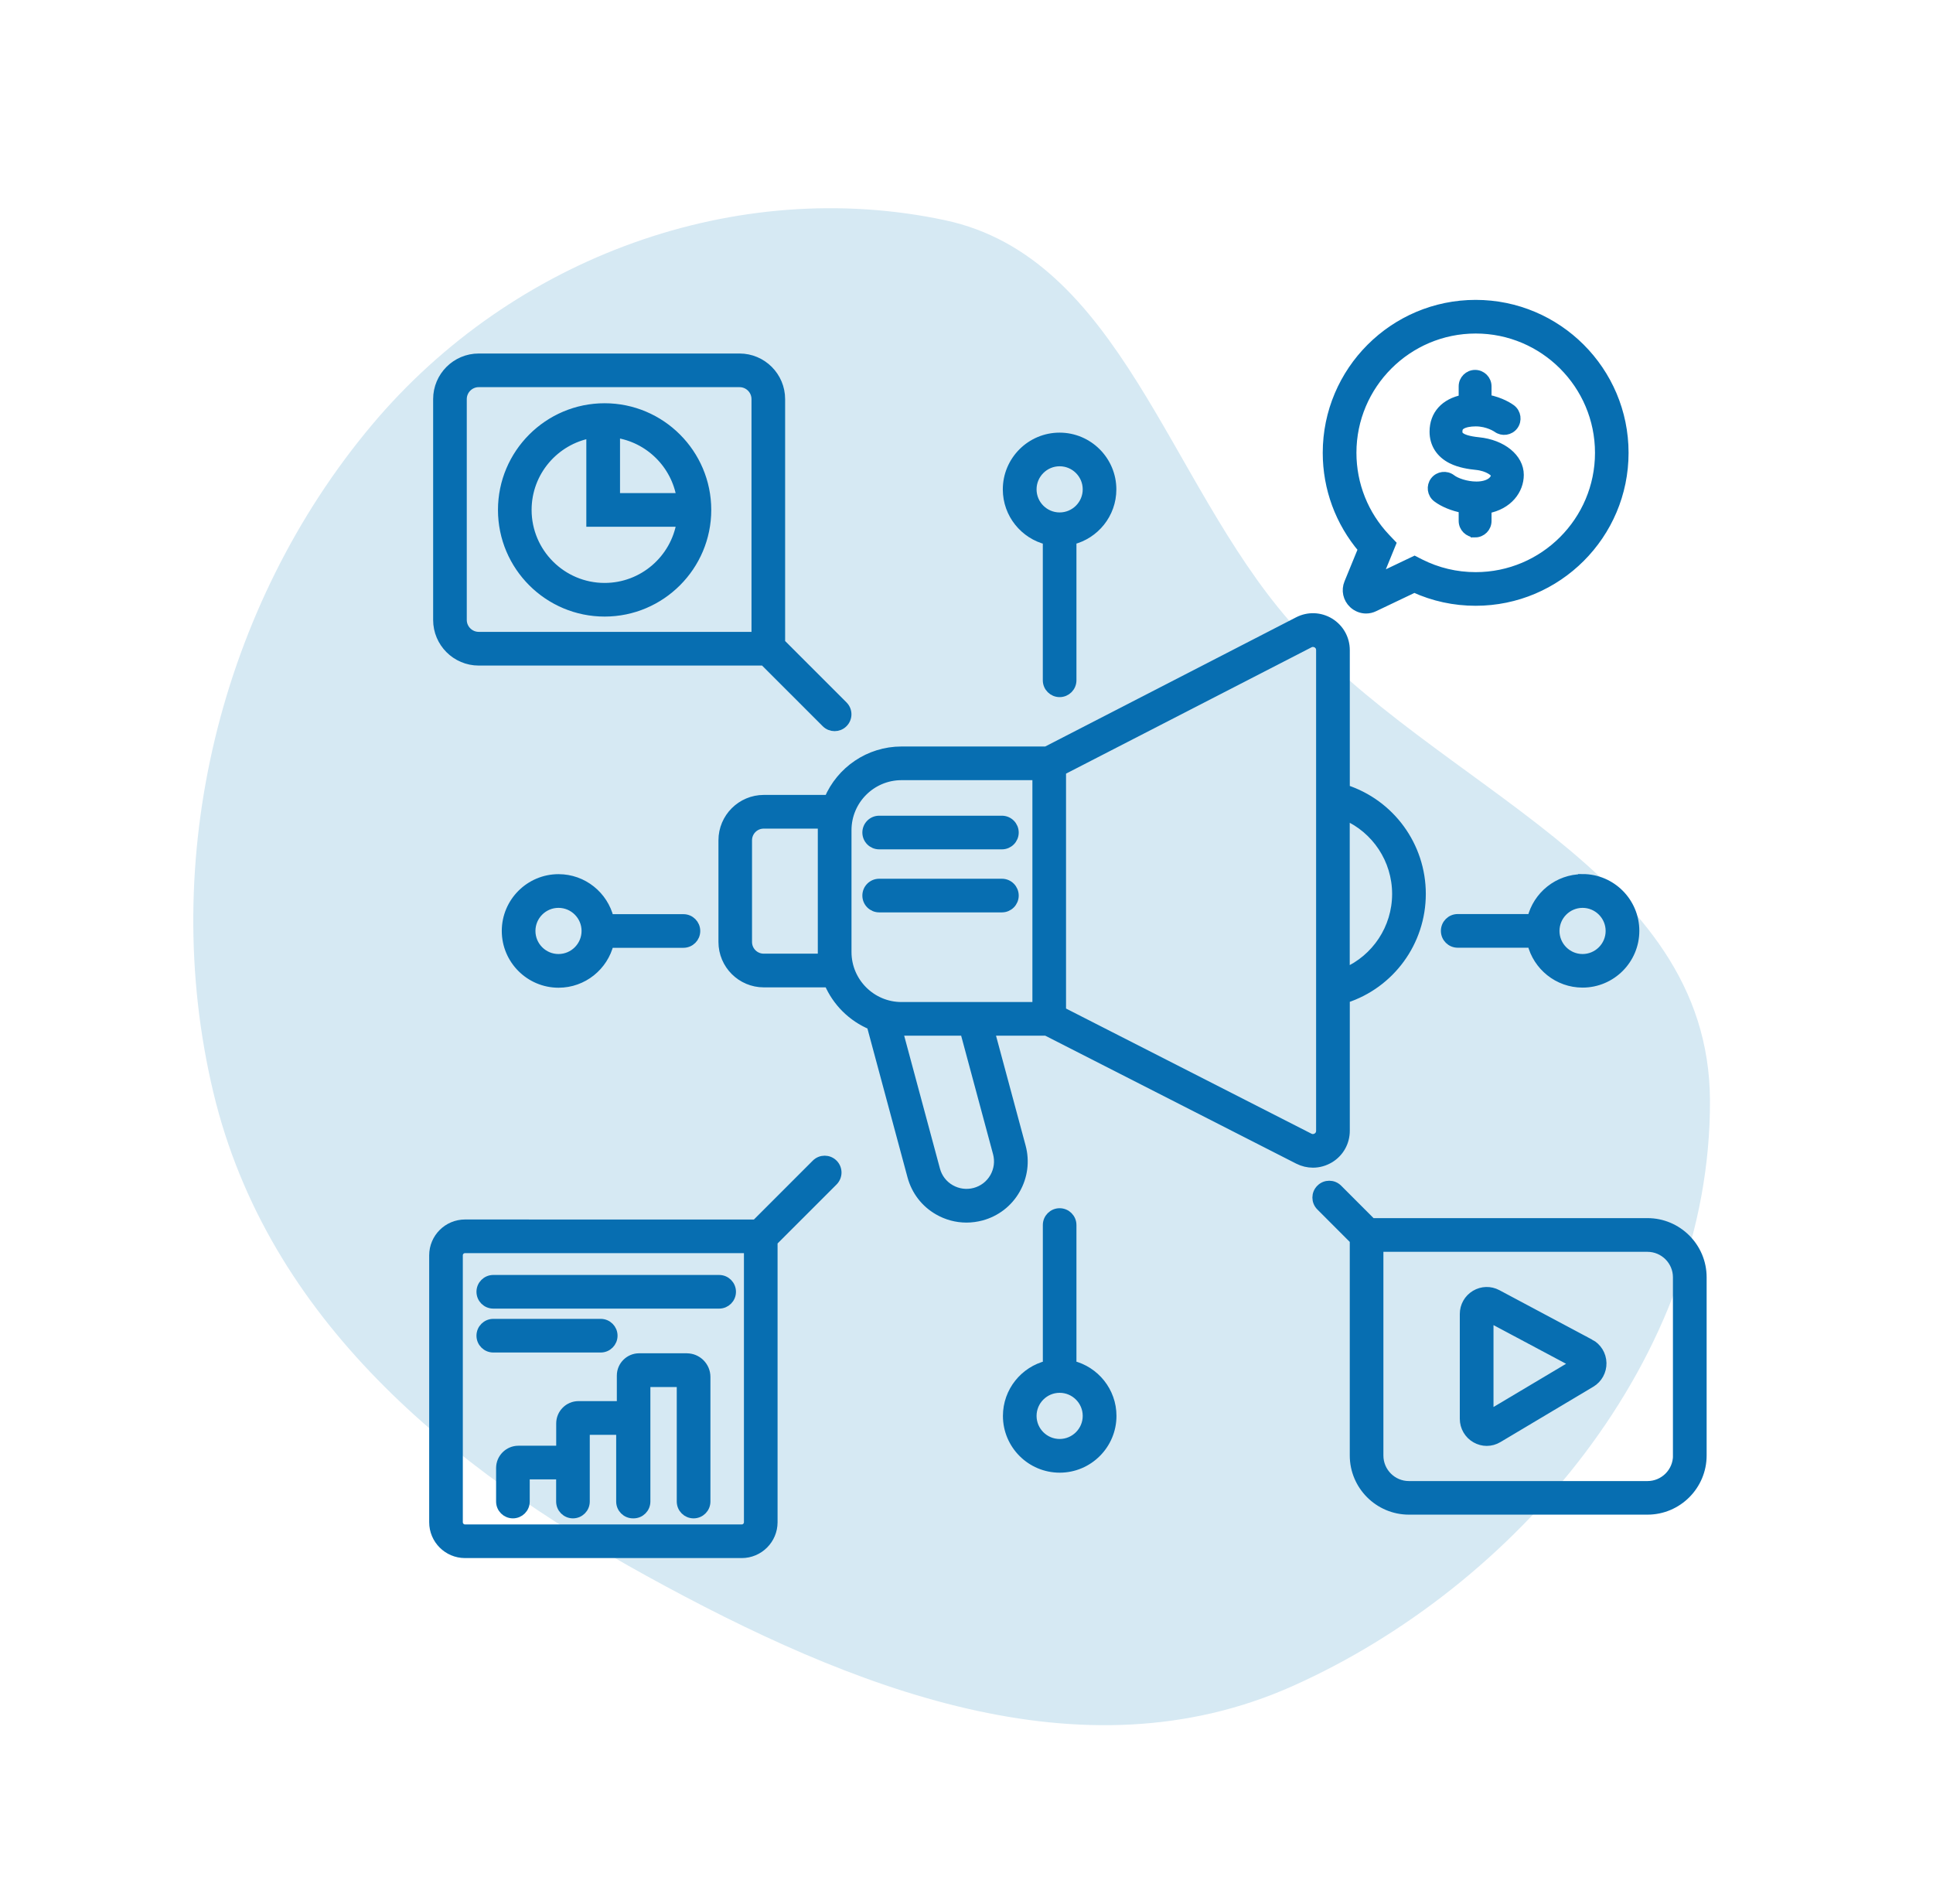
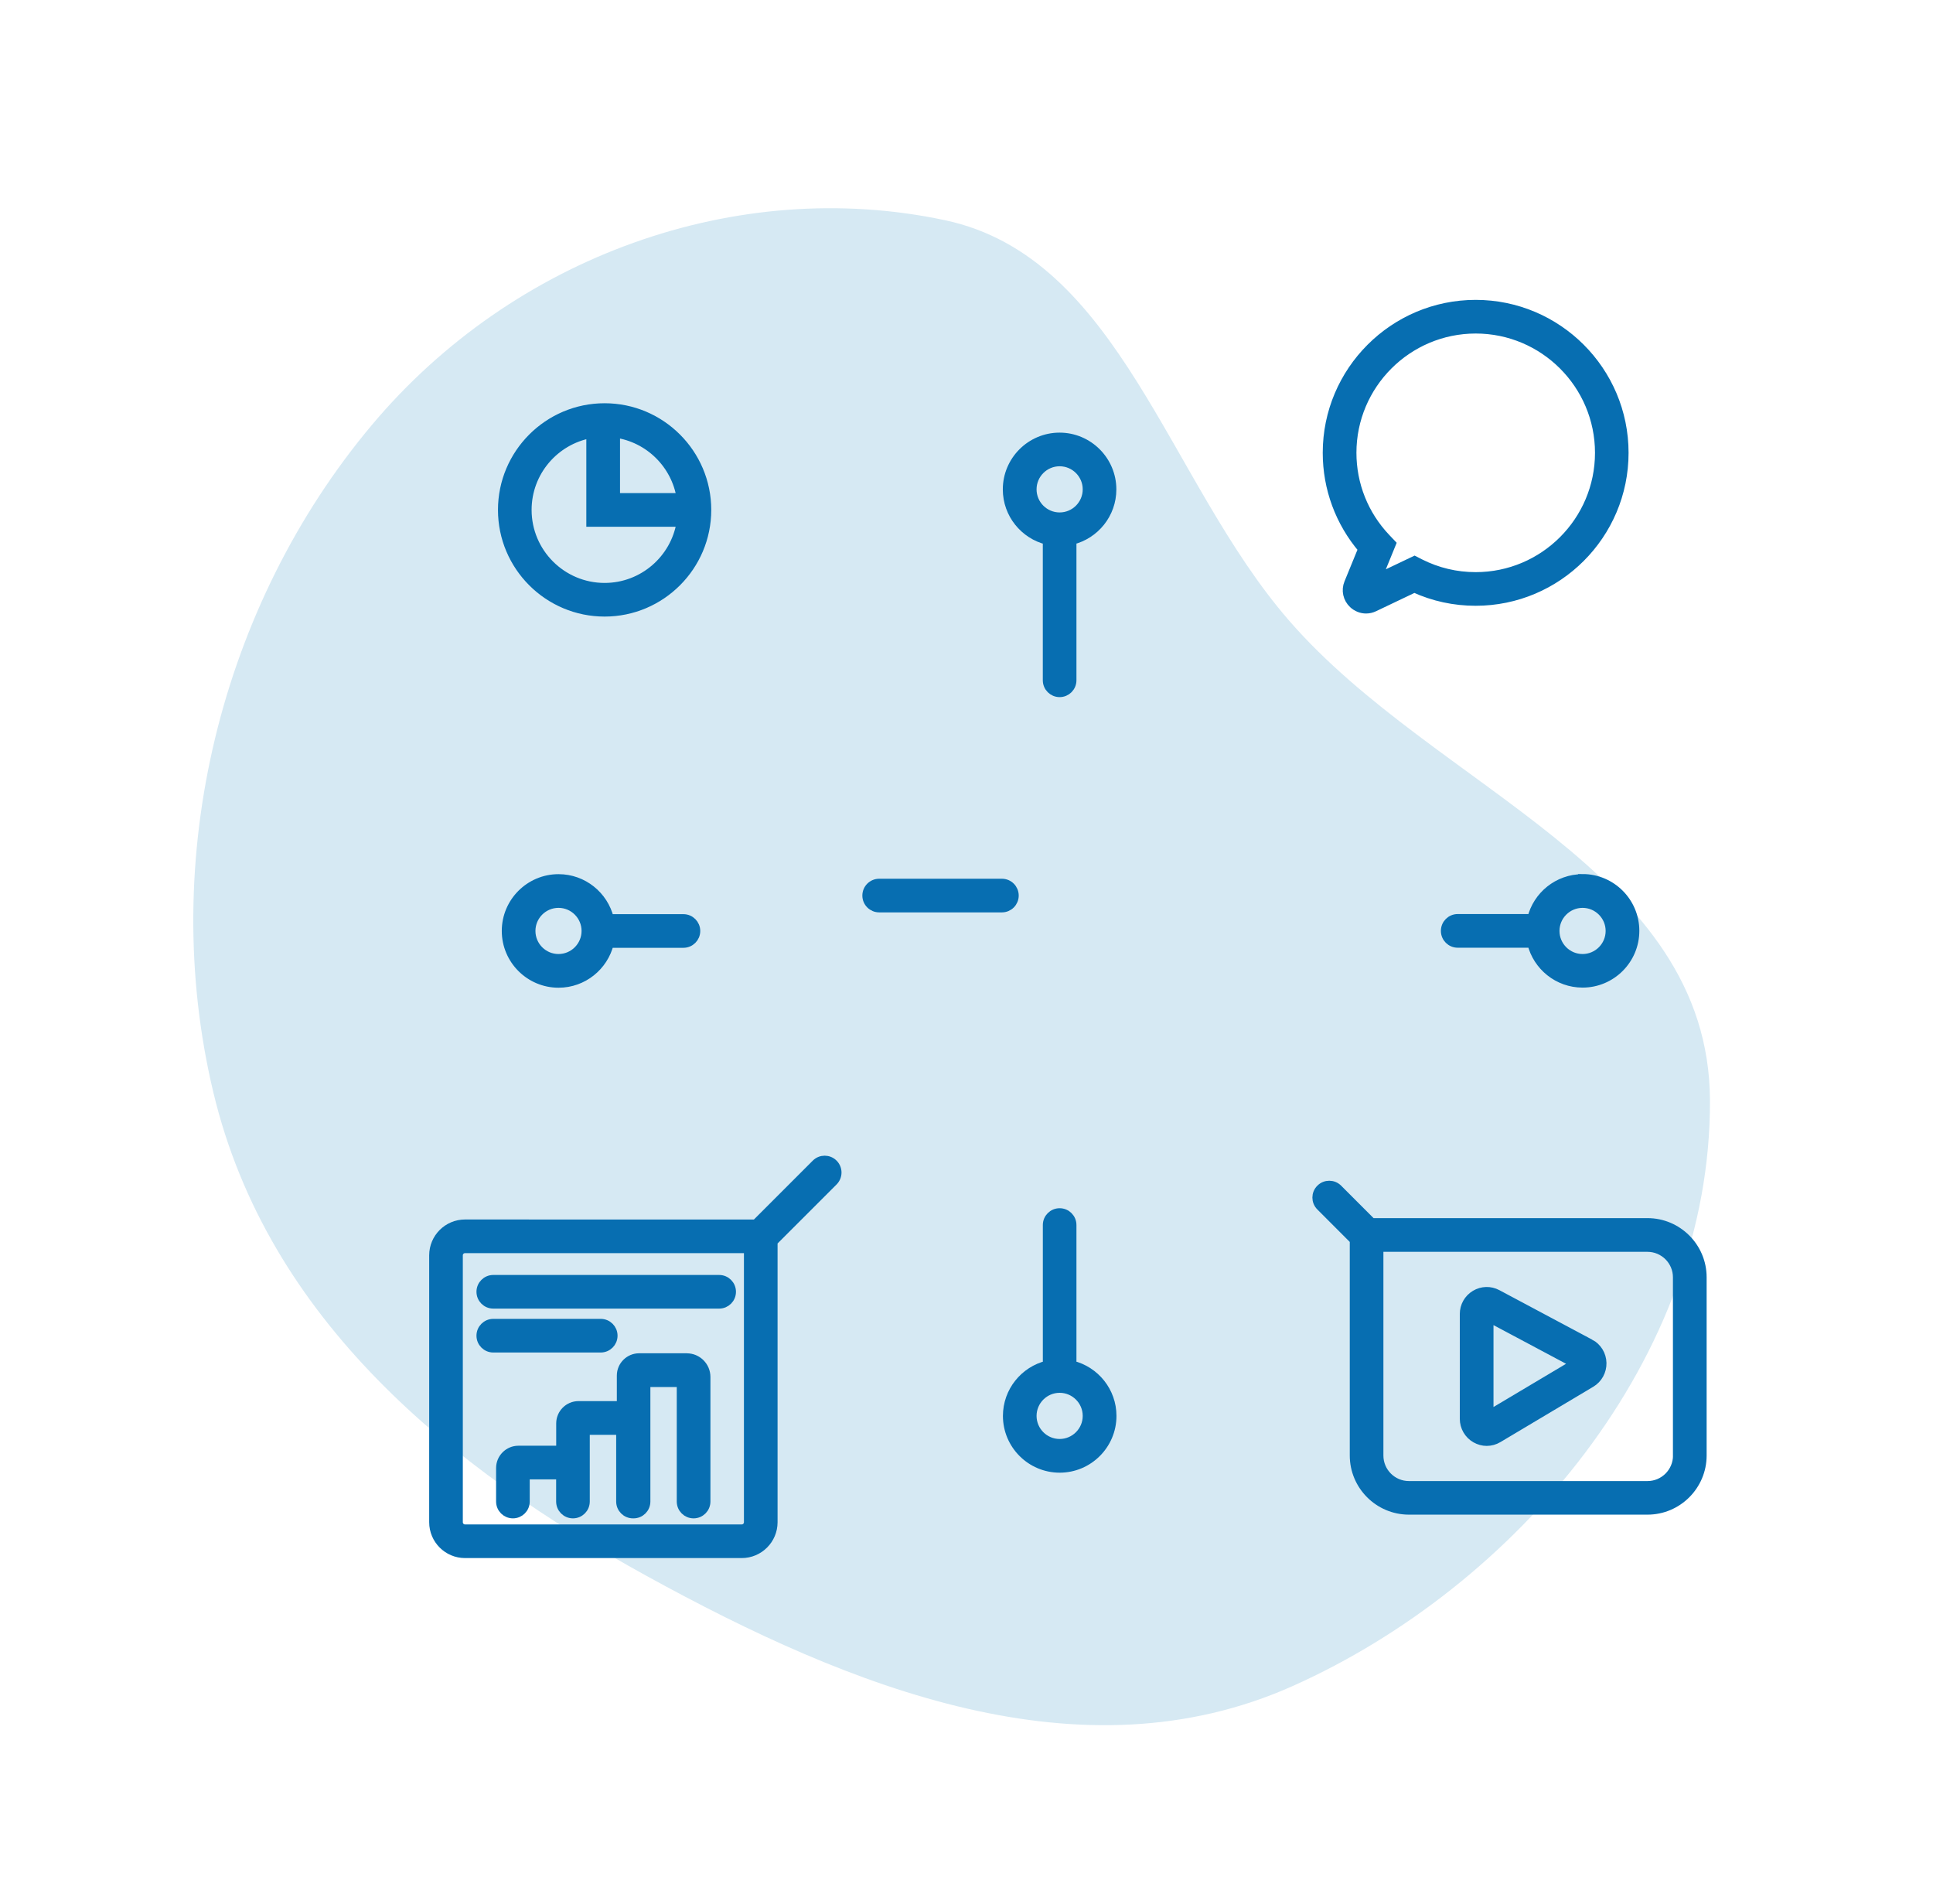
<svg xmlns="http://www.w3.org/2000/svg" width="65" height="64" viewBox="0 0 65 64" fill="none">
  <path fill-rule="evenodd" clip-rule="evenodd" d="M31.779 7.404C37.66 8.657 39.265 16.168 43.347 20.864C48.285 26.546 57.472 29.241 57.5 36.997C57.531 45.673 50.965 53.331 43.476 56.681C36.358 59.864 28.609 56.757 21.748 52.985C15.178 49.373 9.003 44.376 7.174 36.725C5.295 28.861 7.43 20.334 12.501 14.292C17.26 8.62 24.788 5.914 31.779 7.404Z" fill="#D6E9F3" />
-   <path d="M29.148 27.99C29.148 28.219 29.334 28.405 29.564 28.405H33.691C33.92 28.405 34.106 28.219 34.106 27.99C34.106 27.76 33.92 27.574 33.691 27.574H29.564C29.334 27.574 29.148 27.76 29.148 27.99Z" fill="#076EB1" stroke="#076EB1" stroke-width="0.3" />
  <path d="M33.691 29.693H29.564C29.334 29.693 29.148 29.879 29.148 30.109C29.148 30.338 29.334 30.524 29.564 30.524H33.691C33.92 30.524 34.106 30.338 34.106 30.109C34.106 29.879 33.92 29.693 33.691 29.693Z" fill="#076EB1" stroke="#076EB1" stroke-width="0.3" />
  <path d="M35.216 18.162V22.871C35.216 23.101 35.402 23.287 35.632 23.287C35.861 23.287 36.047 23.101 36.047 22.871V18.162C36.816 17.974 37.389 17.28 37.389 16.454C37.389 15.485 36.6 14.695 35.63 14.695C34.66 14.695 33.871 15.485 33.871 16.454C33.871 17.28 34.444 17.974 35.212 18.162H35.216ZM35.632 15.526C36.142 15.526 36.558 15.942 36.558 16.452C36.558 16.963 36.142 17.378 35.632 17.378C35.121 17.378 34.706 16.963 34.706 16.452C34.706 15.942 35.121 15.526 35.632 15.526Z" fill="#076EB1" stroke="#076EB1" stroke-width="0.3" />
  <path d="M36.047 45.894V41.185C36.047 40.956 35.862 40.77 35.632 40.77C35.402 40.77 35.217 40.956 35.217 41.185V45.894C34.448 46.082 33.875 46.777 33.875 47.602C33.875 48.572 34.664 49.361 35.634 49.361C36.603 49.361 37.393 48.572 37.393 47.602C37.393 46.777 36.82 46.082 36.051 45.894H36.047ZM35.632 48.528C35.122 48.528 34.706 48.112 34.706 47.602C34.706 47.092 35.122 46.676 35.632 46.676C36.142 46.676 36.558 47.092 36.558 47.602C36.558 48.112 36.142 48.528 35.632 48.528Z" fill="#076EB1" stroke="#076EB1" stroke-width="0.3" />
  <path d="M53.216 29.539C52.391 29.539 51.696 30.112 51.508 30.88H49.017C48.788 30.88 48.602 31.066 48.602 31.296C48.602 31.526 48.788 31.712 49.017 31.712H51.508C51.696 32.48 52.391 33.053 53.216 33.053C54.186 33.053 54.975 32.264 54.975 31.294C54.975 30.325 54.186 29.535 53.216 29.535V29.539ZM53.216 32.224C52.706 32.224 52.29 31.808 52.29 31.298C52.29 30.788 52.706 30.372 53.216 30.372C53.726 30.372 54.142 30.788 54.142 31.298C54.142 31.808 53.726 32.224 53.216 32.224Z" fill="#076EB1" stroke="#076EB1" stroke-width="0.3" />
  <path d="M20.49 30.881C20.302 30.112 19.608 29.539 18.782 29.539C17.813 29.539 17.023 30.328 17.023 31.298C17.023 32.267 17.813 33.057 18.782 33.057C19.608 33.057 20.302 32.484 20.49 31.715H22.981C23.211 31.715 23.397 31.529 23.397 31.3C23.397 31.07 23.211 30.884 22.981 30.884H20.49V30.881ZM18.78 32.224C18.27 32.224 17.855 31.808 17.855 31.298C17.855 30.788 18.27 30.372 18.78 30.372C19.291 30.372 19.706 30.788 19.706 31.298C19.706 31.808 19.291 32.224 18.78 32.224Z" fill="#076EB1" stroke="#076EB1" stroke-width="0.3" />
  <path d="M45.35 19.602C45.249 19.846 45.31 20.121 45.502 20.302C45.623 20.415 45.779 20.476 45.936 20.476C46.029 20.476 46.122 20.455 46.209 20.413L47.558 19.77C48.207 20.066 48.902 20.216 49.621 20.216C52.374 20.216 54.613 17.977 54.613 15.224C54.613 12.471 52.374 10.232 49.621 10.232C46.868 10.232 44.629 12.471 44.629 15.224C44.629 16.416 45.05 17.554 45.819 18.457L45.35 19.602ZM45.462 15.224C45.462 12.93 47.329 11.063 49.623 11.063C51.917 11.063 53.784 12.93 53.784 15.224C53.784 17.518 51.917 19.385 49.623 19.385C48.964 19.385 48.334 19.235 47.748 18.939L47.566 18.846L46.316 19.442L46.79 18.281L46.604 18.085C45.868 17.309 45.462 16.292 45.462 15.222L45.462 15.224Z" fill="#076EB1" stroke="#076EB1" stroke-width="0.3" />
  <path d="M55.399 41.103H46.126L44.992 39.968C44.829 39.805 44.567 39.805 44.404 39.968C44.24 40.131 44.24 40.393 44.404 40.556L45.538 41.691V48.933C45.538 49.946 46.364 50.772 47.377 50.772H55.399C56.413 50.772 57.238 49.946 57.238 48.933V42.941C57.238 41.928 56.412 41.103 55.399 41.103ZM56.407 48.935C56.407 49.491 55.955 49.943 55.399 49.943H47.377C46.821 49.943 46.369 49.491 46.369 48.935V41.936H55.397C55.953 41.936 56.405 42.387 56.405 42.943V48.935L56.407 48.935Z" fill="#076EB1" stroke="#076EB1" stroke-width="0.3" />
  <path d="M53.469 45.171L50.348 43.507C50.113 43.382 49.836 43.389 49.606 43.526C49.377 43.664 49.238 43.907 49.238 44.177V47.7C49.238 47.973 49.384 48.226 49.622 48.361C49.739 48.427 49.866 48.461 49.993 48.461C50.126 48.461 50.259 48.425 50.379 48.353L53.5 46.493C53.735 46.353 53.876 46.097 53.87 45.822C53.864 45.548 53.711 45.298 53.469 45.169L53.469 45.171ZM50.071 47.567V44.3L52.967 45.843L50.071 47.567Z" fill="#076EB1" stroke="#076EB1" stroke-width="0.3" />
  <path d="M23.103 45.647H21.492C21.162 45.647 20.892 45.916 20.892 46.246V47.255H19.452C19.122 47.255 18.853 47.525 18.853 47.855V48.755H17.432C17.102 48.755 16.832 49.024 16.832 49.354V50.481C16.832 50.711 17.018 50.897 17.248 50.897C17.477 50.897 17.663 50.711 17.663 50.481V49.587H18.851V50.481C18.851 50.711 19.037 50.897 19.266 50.897C19.496 50.897 19.682 50.711 19.682 50.481V48.089H20.87V50.481C20.87 50.711 21.056 50.897 21.285 50.897H21.295H21.304C21.534 50.897 21.72 50.711 21.72 50.481V46.481H22.907V50.481C22.907 50.711 23.093 50.897 23.323 50.897C23.553 50.897 23.739 50.711 23.739 50.481V46.292C23.739 45.937 23.45 45.648 23.095 45.648L23.103 45.647Z" fill="#076EB1" stroke="#076EB1" stroke-width="0.3" />
  <path d="M16.587 43.845H24.183C24.412 43.845 24.598 43.659 24.598 43.429C24.598 43.2 24.412 43.014 24.183 43.014H16.587C16.358 43.014 16.172 43.2 16.172 43.429C16.172 43.659 16.358 43.845 16.587 43.845Z" fill="#076EB1" stroke="#076EB1" stroke-width="0.3" />
  <path d="M16.587 45.321H20.2C20.43 45.321 20.616 45.135 20.616 44.906C20.616 44.676 20.43 44.49 20.2 44.49H16.587C16.358 44.49 16.172 44.676 16.172 44.906C16.172 45.135 16.358 45.321 16.587 45.321Z" fill="#076EB1" stroke="#076EB1" stroke-width="0.3" />
  <path d="M27.437 39.126L25.412 41.151L15.637 41.149C15.055 41.149 14.582 41.621 14.582 42.204V51.177C14.582 51.759 15.055 52.232 15.637 52.232H24.942C25.524 52.232 25.997 51.759 25.997 51.177V41.743L28.025 39.715C28.188 39.551 28.188 39.289 28.025 39.126C27.862 38.963 27.6 38.963 27.437 39.126ZM25.166 51.177C25.166 51.3 25.065 51.401 24.942 51.401H15.637C15.514 51.401 15.413 51.3 15.413 51.177V42.204C15.413 42.08 15.514 41.98 15.637 41.98H25.166L25.166 51.177Z" fill="#076EB1" stroke="#076EB1" stroke-width="0.3" />
-   <path d="M16.098 22.226H25.688L27.771 24.309C27.853 24.391 27.959 24.431 28.065 24.431C28.171 24.431 28.278 24.391 28.359 24.309C28.522 24.146 28.522 23.884 28.359 23.721L26.251 21.613V13.418C26.251 12.656 25.631 12.035 24.868 12.035H16.098C15.335 12.035 14.715 12.656 14.715 13.418V20.843C14.715 21.606 15.335 22.226 16.098 22.226ZM15.546 13.418C15.546 13.115 15.793 12.866 16.098 12.866H24.868C25.172 12.866 25.42 13.113 25.42 13.418V21.393H16.099C15.795 21.393 15.546 21.146 15.546 20.841V13.416L15.546 13.418Z" fill="#076EB1" stroke="#076EB1" stroke-width="0.3" />
  <path d="M20.331 20.579C22.226 20.579 23.767 19.037 23.767 17.143C23.767 15.248 22.224 13.707 20.331 13.707C18.435 13.707 16.895 15.25 16.895 17.143C16.895 19.039 18.437 20.579 20.331 20.579ZM22.902 16.728H20.699V14.565C21.826 14.724 22.721 15.608 22.902 16.728ZM19.866 14.58V17.559H22.902C22.703 18.798 21.625 19.748 20.331 19.748C18.894 19.748 17.726 18.579 17.726 17.143C17.726 15.864 18.651 14.8 19.866 14.58Z" fill="#076EB1" stroke="#076EB1" stroke-width="0.3" />
-   <path d="M45.239 38.018V33.574C46.755 33.083 47.795 31.667 47.795 30.053C47.795 28.44 46.755 27.024 45.239 26.531V21.858C45.239 21.475 45.044 21.127 44.718 20.926C44.391 20.727 43.991 20.712 43.651 20.888L35.183 25.247H30.316C29.215 25.247 28.267 25.918 27.862 26.875H25.684C24.927 26.875 24.309 27.491 24.309 28.25V31.669C24.309 32.428 24.925 33.045 25.684 33.045H27.862C28.136 33.688 28.652 34.2 29.297 34.47C29.299 34.483 29.302 34.498 29.306 34.512L30.661 39.543C30.794 40.035 31.109 40.447 31.551 40.699C31.845 40.868 32.169 40.953 32.5 40.953C32.667 40.953 32.834 40.93 32.999 40.887C33.49 40.754 33.902 40.439 34.154 39.997C34.408 39.555 34.475 39.042 34.342 38.549L33.297 34.669H35.183L43.654 38.987C43.812 39.067 43.981 39.107 44.15 39.107C44.347 39.107 44.542 39.052 44.719 38.946C45.045 38.746 45.239 38.399 45.239 38.016L45.239 38.018ZM46.962 30.053C46.962 31.21 46.271 32.237 45.237 32.687V27.421C46.271 27.871 46.962 28.897 46.962 30.055V30.053ZM27.65 32.212H25.681C25.381 32.212 25.138 31.969 25.138 31.669V28.25C25.138 27.951 25.381 27.708 25.681 27.708H27.65V32.212ZM33.538 38.766C33.612 39.043 33.574 39.333 33.432 39.582C33.289 39.83 33.058 40.008 32.779 40.083C32.502 40.157 32.212 40.118 31.963 39.976C31.714 39.834 31.536 39.602 31.462 39.325L30.208 34.667C30.242 34.669 30.278 34.669 30.314 34.669H32.435L33.538 38.766ZM34.866 33.838H30.314C29.305 33.838 28.483 33.016 28.483 32.007V27.91C28.483 26.901 29.305 26.079 30.314 26.079H34.866V33.838ZM44.406 38.018C44.406 38.149 44.321 38.215 44.283 38.238C44.245 38.261 44.146 38.306 44.031 38.248L35.697 33.999V25.918L44.031 21.63C44.146 21.569 44.247 21.617 44.283 21.639C44.321 21.662 44.406 21.729 44.406 21.86V38.02V38.018Z" fill="#076EB1" stroke="#076EB1" stroke-width="0.3" />
-   <path d="M49.603 17.918C49.825 17.918 50.005 17.737 50.005 17.515V17.113C50.718 16.984 51.09 16.472 51.09 15.965C51.09 15.4 50.515 14.929 49.72 14.85C49.026 14.779 49.026 14.593 49.026 14.516C49.026 14.385 49.073 14.328 49.145 14.284C49.252 14.22 49.421 14.185 49.624 14.185C50.041 14.185 50.33 14.385 50.341 14.392C50.517 14.523 50.768 14.487 50.901 14.311C51.033 14.132 50.997 13.882 50.821 13.747C50.781 13.717 50.479 13.501 50.005 13.415V12.988C50.005 12.766 49.825 12.586 49.603 12.586C49.381 12.586 49.2 12.766 49.2 12.988V13.421C48.588 13.542 48.221 13.939 48.221 14.514C48.221 14.918 48.43 15.248 48.812 15.44C49.09 15.58 49.417 15.626 49.639 15.648C50.058 15.69 50.286 15.891 50.286 15.963C50.286 16.151 50.066 16.339 49.646 16.339C49.303 16.339 48.959 16.216 48.808 16.098C48.631 15.963 48.379 15.995 48.244 16.17C48.108 16.347 48.142 16.599 48.316 16.734C48.536 16.902 48.861 17.033 49.2 17.098V17.514C49.2 17.735 49.381 17.916 49.603 17.916L49.603 17.918Z" fill="#076EB1" stroke="#076EB1" stroke-width="0.3" />
</svg>